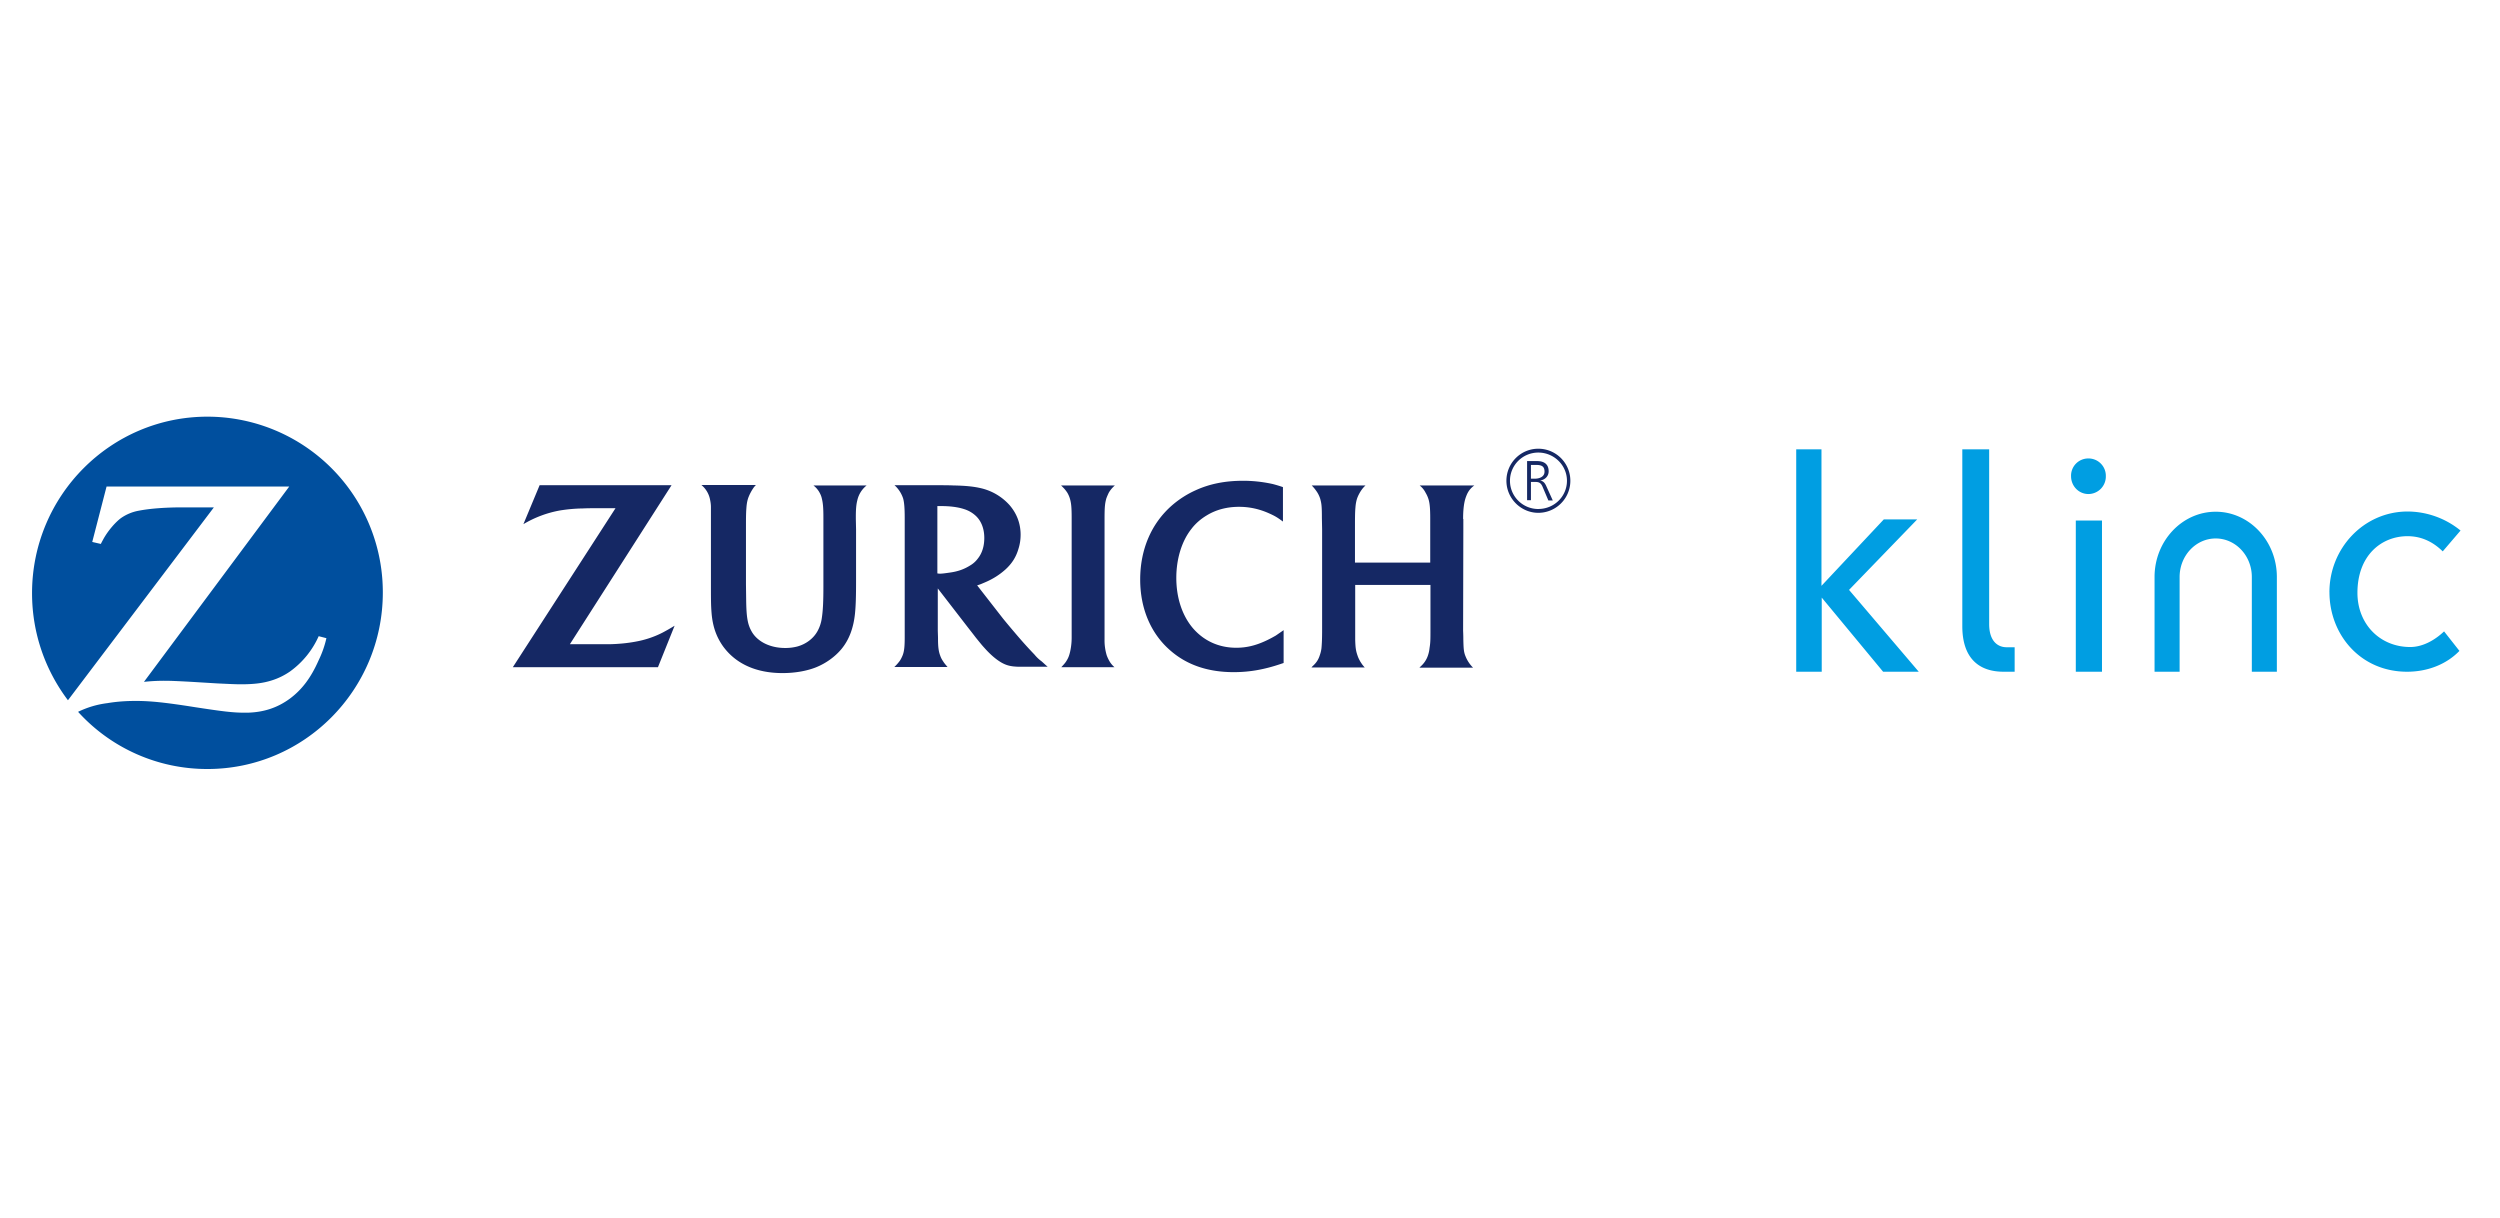
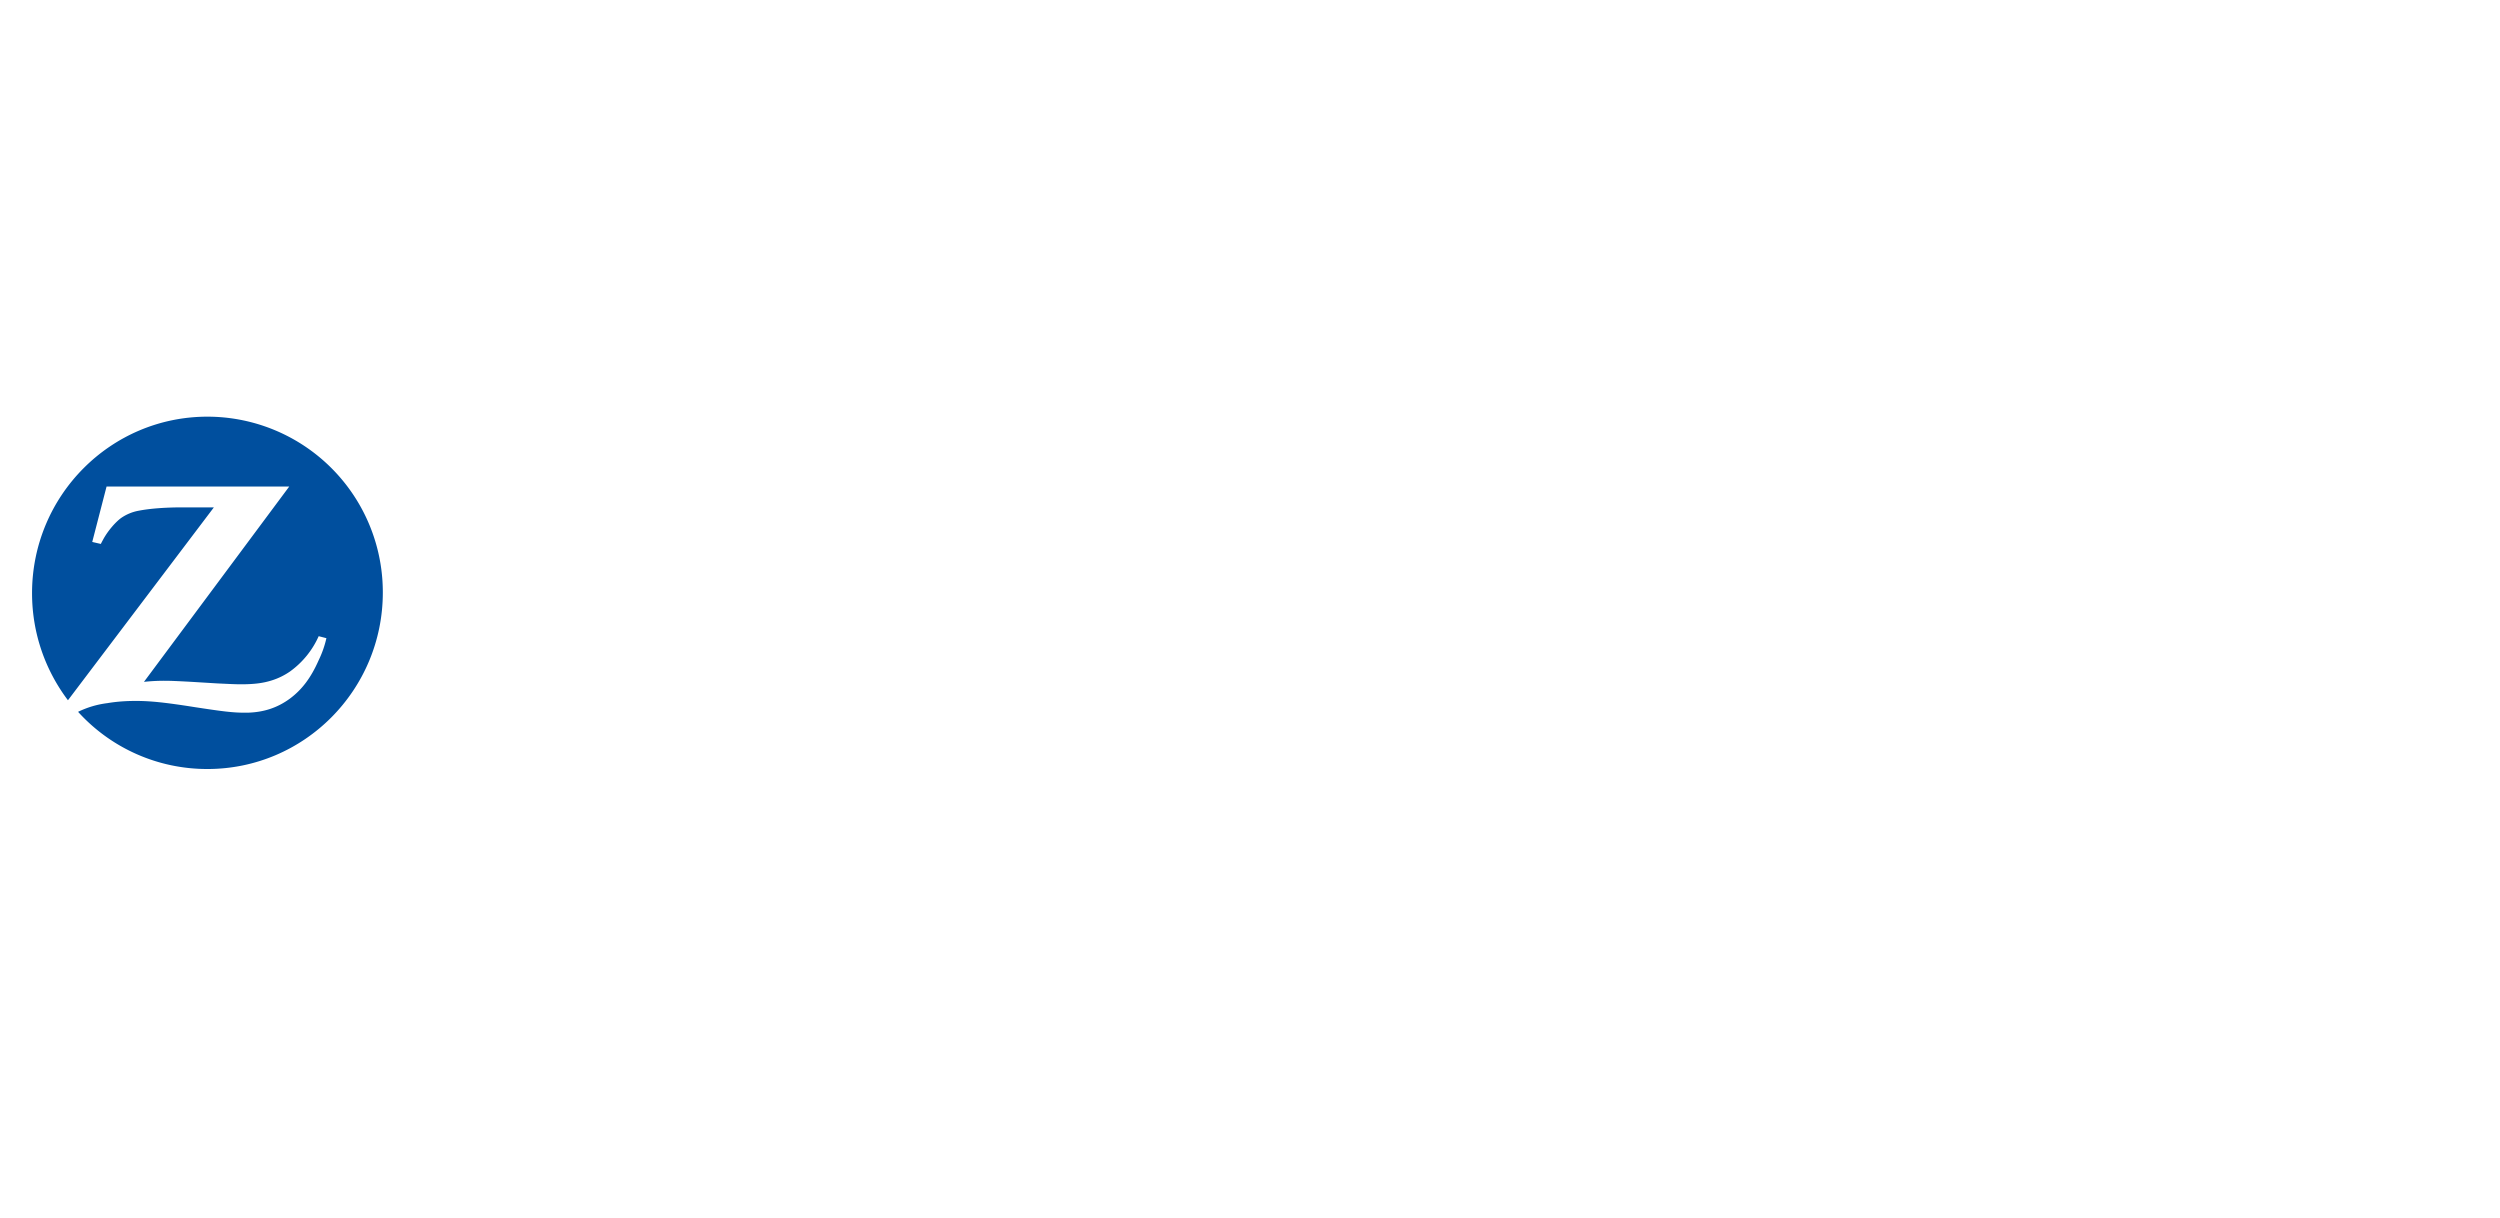
<svg xmlns="http://www.w3.org/2000/svg" width="78" height="38">
  <g fill="none" fill-rule="evenodd">
-     <path d="M0 0h78v38H0z" fill="#FFF" fill-rule="nonzero" />
    <path d="M6.473 13C3.454 13 1 15.463 1 18.507c0 1.259.42 2.413 1.12 3.341l4.553-6.018h-.976c-.523 0-1.004.034-1.362.103a1.404 1.404 0 00-.557.229c-.178.131-.412.4-.556.664-.014.027-.042.076-.076.145l-.268-.062.447-1.73h5.7l-4.533 6.095a5.88 5.88 0 01.653-.034c.185 0 .46.013.838.034l.805.049c.288.013.536.027.722.027.412 0 .687-.034.955-.117.207-.063.406-.16.585-.284a2.716 2.716 0 00.893-1.1l.241.062a3.15 3.15 0 01-.24.685c-.241.547-.516.913-.894 1.197-.392.29-.819.429-1.327.443h-.076c-.378 0-.667-.035-1.567-.173-.915-.145-1.382-.194-1.843-.194-.31 0-.598.02-.894.07a2.9 2.9 0 00-.907.27 5.432 5.432 0 004.036 1.784c3.025 0 5.472-2.47 5.472-5.507A5.476 5.476 0 006.472 13" fill="#004F9E" />
-     <path fill="#152864" d="M30.271 17.641c-.189.118-.378.19-.661.227-.108.015-.202.03-.277.03-.027 0-.047 0-.087-.008v-2.1h.135c.256 0 .506.03.701.095a.94.94 0 01.358.205c.175.161.27.403.27.695 0 .256-.068.476-.203.644a.793.793 0 01-.236.212zm2.004 2.781c-.182-.19-.35-.373-.593-.659a27.551 27.551 0 01-.385-.46l-.81-1.04c.101-.029.142-.05.23-.087.263-.11.465-.242.647-.403.21-.19.338-.395.412-.651.047-.146.067-.293.067-.44 0-.35-.121-.665-.35-.928a1.726 1.726 0 00-.85-.513c-.237-.058-.48-.087-.898-.095-.155-.007-.317-.007-.486-.007h-1.35a.957.957 0 01.27.417c.034.124.048.307.048.607v3.725c0 .27-.014.424-.061.549a1.02 1.02 0 01-.088.175 1.36 1.36 0 01-.175.198h1.66c-.074-.088-.101-.117-.142-.183a.707.707 0 01-.088-.176c-.047-.124-.067-.263-.067-.527 0-.087-.007-.183-.007-.285v-1.28l.972 1.258c.047.059.121.154.216.278.114.14.195.242.256.307.189.213.364.366.54.469.155.088.29.124.52.131h.924c-.088-.073-.122-.11-.189-.168a1.208 1.208 0 01-.223-.212zm2.187-4.23c0-.38.013-.482.054-.636.02-.058.047-.117.074-.176a.859.859 0 01.195-.234h-1.68c.108.103.142.147.196.227.034.059.06.117.08.183.041.14.055.27.055.607v3.739c0 .198-.034.41-.081.55a.765.765 0 01-.081.168c-.04.065-.068.095-.162.197h1.66a.734.734 0 01-.162-.197 1.1 1.1 0 01-.081-.176 1.61 1.61 0 01-.067-.498v-3.754zm5.02 3.806c-.317.146-.6.212-.911.212-.54 0-1.006-.212-1.35-.608-.337-.395-.52-.95-.52-1.573 0-.592.17-1.149.473-1.529.128-.168.29-.307.472-.417.297-.183.641-.27 1.013-.27.317 0 .627.065.937.204.196.088.264.132.432.256v-1.075a4.19 4.19 0 00-.317-.096 4.275 4.275 0 00-.924-.102c-.56 0-1.046.095-1.491.3a2.998 2.998 0 00-.722.461c-.648.563-1 1.376-1 2.32 0 .914.338 1.704.96 2.231.512.44 1.166.659 1.956.659.492 0 .951-.08 1.47-.256.021-.008.048-.015.089-.03v-1.024l-.243.168c-.102.059-.21.117-.324.169zm6.167-3.805c0-.256.02-.447.06-.6.021-.073.048-.147.082-.213a.659.659 0 01.209-.234h-1.707a.672.672 0 01.189.234c.04.066.067.132.088.198.04.132.053.3.053.6v1.376h-2.348v-1.04c0-.314 0-.519.014-.673.007-.095.02-.175.04-.248.034-.125.128-.293.216-.388.014-.015.034-.037.06-.059h-1.68a1.3 1.3 0 01.176.22.913.913 0 01.088.19c.04.146.054.22.054.6l.007.359v3.11c0 .314-.007.453-.02.6a1.016 1.016 0 01-.055.226c-.04.125-.1.22-.202.315-.013.014-.034.03-.054.058h1.66c-.074-.08-.095-.117-.142-.19-.027-.051-.06-.11-.08-.175-.055-.154-.068-.257-.075-.498v-1.712h2.348v1.383c0 .307 0 .417-.027.578a1.033 1.033 0 01-.054.249.785.785 0 01-.189.3c-.013.014-.04.036-.074.073h1.674a1.044 1.044 0 01-.237-.359c-.054-.132-.06-.234-.067-.512 0-.168-.007-.263-.007-.293l.007-3.124v-.351h-.007zM19.826 20.02c-.23.043-.493.073-.823.08H17.78l3.172-4.961h-4.116l-.506 1.215a3.397 3.397 0 011.126-.425 4.89 4.89 0 01.736-.066c.148-.007.283-.007.405-.007h.607L16 20.817h4.528l.52-1.295a6.24 6.24 0 01-.385.22c-.257.131-.54.226-.837.278zm5.742-4.654c.034.058.06.124.074.19.034.14.048.278.048.593v2.158c0 .461-.014.74-.048.966-.02.154-.067.293-.135.417-.128.234-.364.41-.64.483a1.46 1.46 0 01-.372.044c-.452 0-.836-.183-1.025-.483-.142-.234-.183-.454-.19-1.039l-.006-.468v-1.712c0-.33 0-.49.013-.659.007-.102.02-.19.04-.263.035-.132.13-.308.21-.41l.047-.051h-1.7a.785.785 0 01.263.424c.02.088.034.176.034.264v2.304c0 .6 0 .754.02 1.003.034.417.149.746.364 1.046.399.542 1.033.827 1.85.827.39 0 .762-.066 1.052-.183.304-.124.58-.322.783-.563.243-.293.378-.659.425-1.105.027-.256.034-.571.034-1.01v-1.624l-.007-.322v-.066c0-.242.013-.388.047-.52a.818.818 0 01.29-.461h-1.66a.72.72 0 01.19.22zm22.197-.43v-.431h.12c.166 0 .304.009.304.21 0 .166-.166.22-.304.22h-.12zm.286.055c.147-.019.267-.129.267-.285 0-.22-.138-.32-.36-.32h-.313v1.22h.12v-.57h.101c.12 0 .203 0 .268.166l.175.413h.138l-.212-.468c-.046-.092-.092-.138-.184-.156zm-.056.89c-.488 0-.884-.395-.884-.881s.396-.88.884-.88c.489 0 .894.394.894.88s-.396.88-.894.88zm0-1.881c-.553 0-.995.45-.995 1s.452 1 .995 1a.999.999 0 100-2z" />
-     <path d="M61.224 14.021v5.515c0 .997.514 1.422 1.288 1.422h.345v-.764h-.253c-.268 0-.542-.184-.542-.721V14.02h-.838zm-5.182 0v6.937h.796v-2.313l1.915 2.313h1.112l-2.175-2.553 2.126-2.199h-1.042l-1.944 2.072V14.02h-.788zm8.575.835c0 .31.24.558.543.558a.547.547 0 00.542-.558.54.54 0 00-.542-.552.537.537 0 00-.543.552zm8.062 3.62c0 1.322.964 2.482 2.422 2.482.612 0 1.21-.213 1.633-.65l-.479-.609c-.281.269-.662.488-1.056.488-.943 0-1.647-.714-1.647-1.69 0-1.174.753-1.768 1.563-1.768.408 0 .774.156 1.098.474l.556-.65a2.632 2.632 0 00-1.661-.594c-1.366.007-2.43 1.152-2.43 2.517zm-5.457-.474v2.956h.782v-2.956c0-.665.507-1.202 1.126-1.202.62 0 1.127.537 1.127 1.202v2.956h.781v-2.956c0-1.124-.859-2.036-1.908-2.036s-1.908.912-1.908 2.036zm-2.457 2.956h.817V16.24h-.817v4.717z" fill="#009EE2" />
  </g>
</svg>